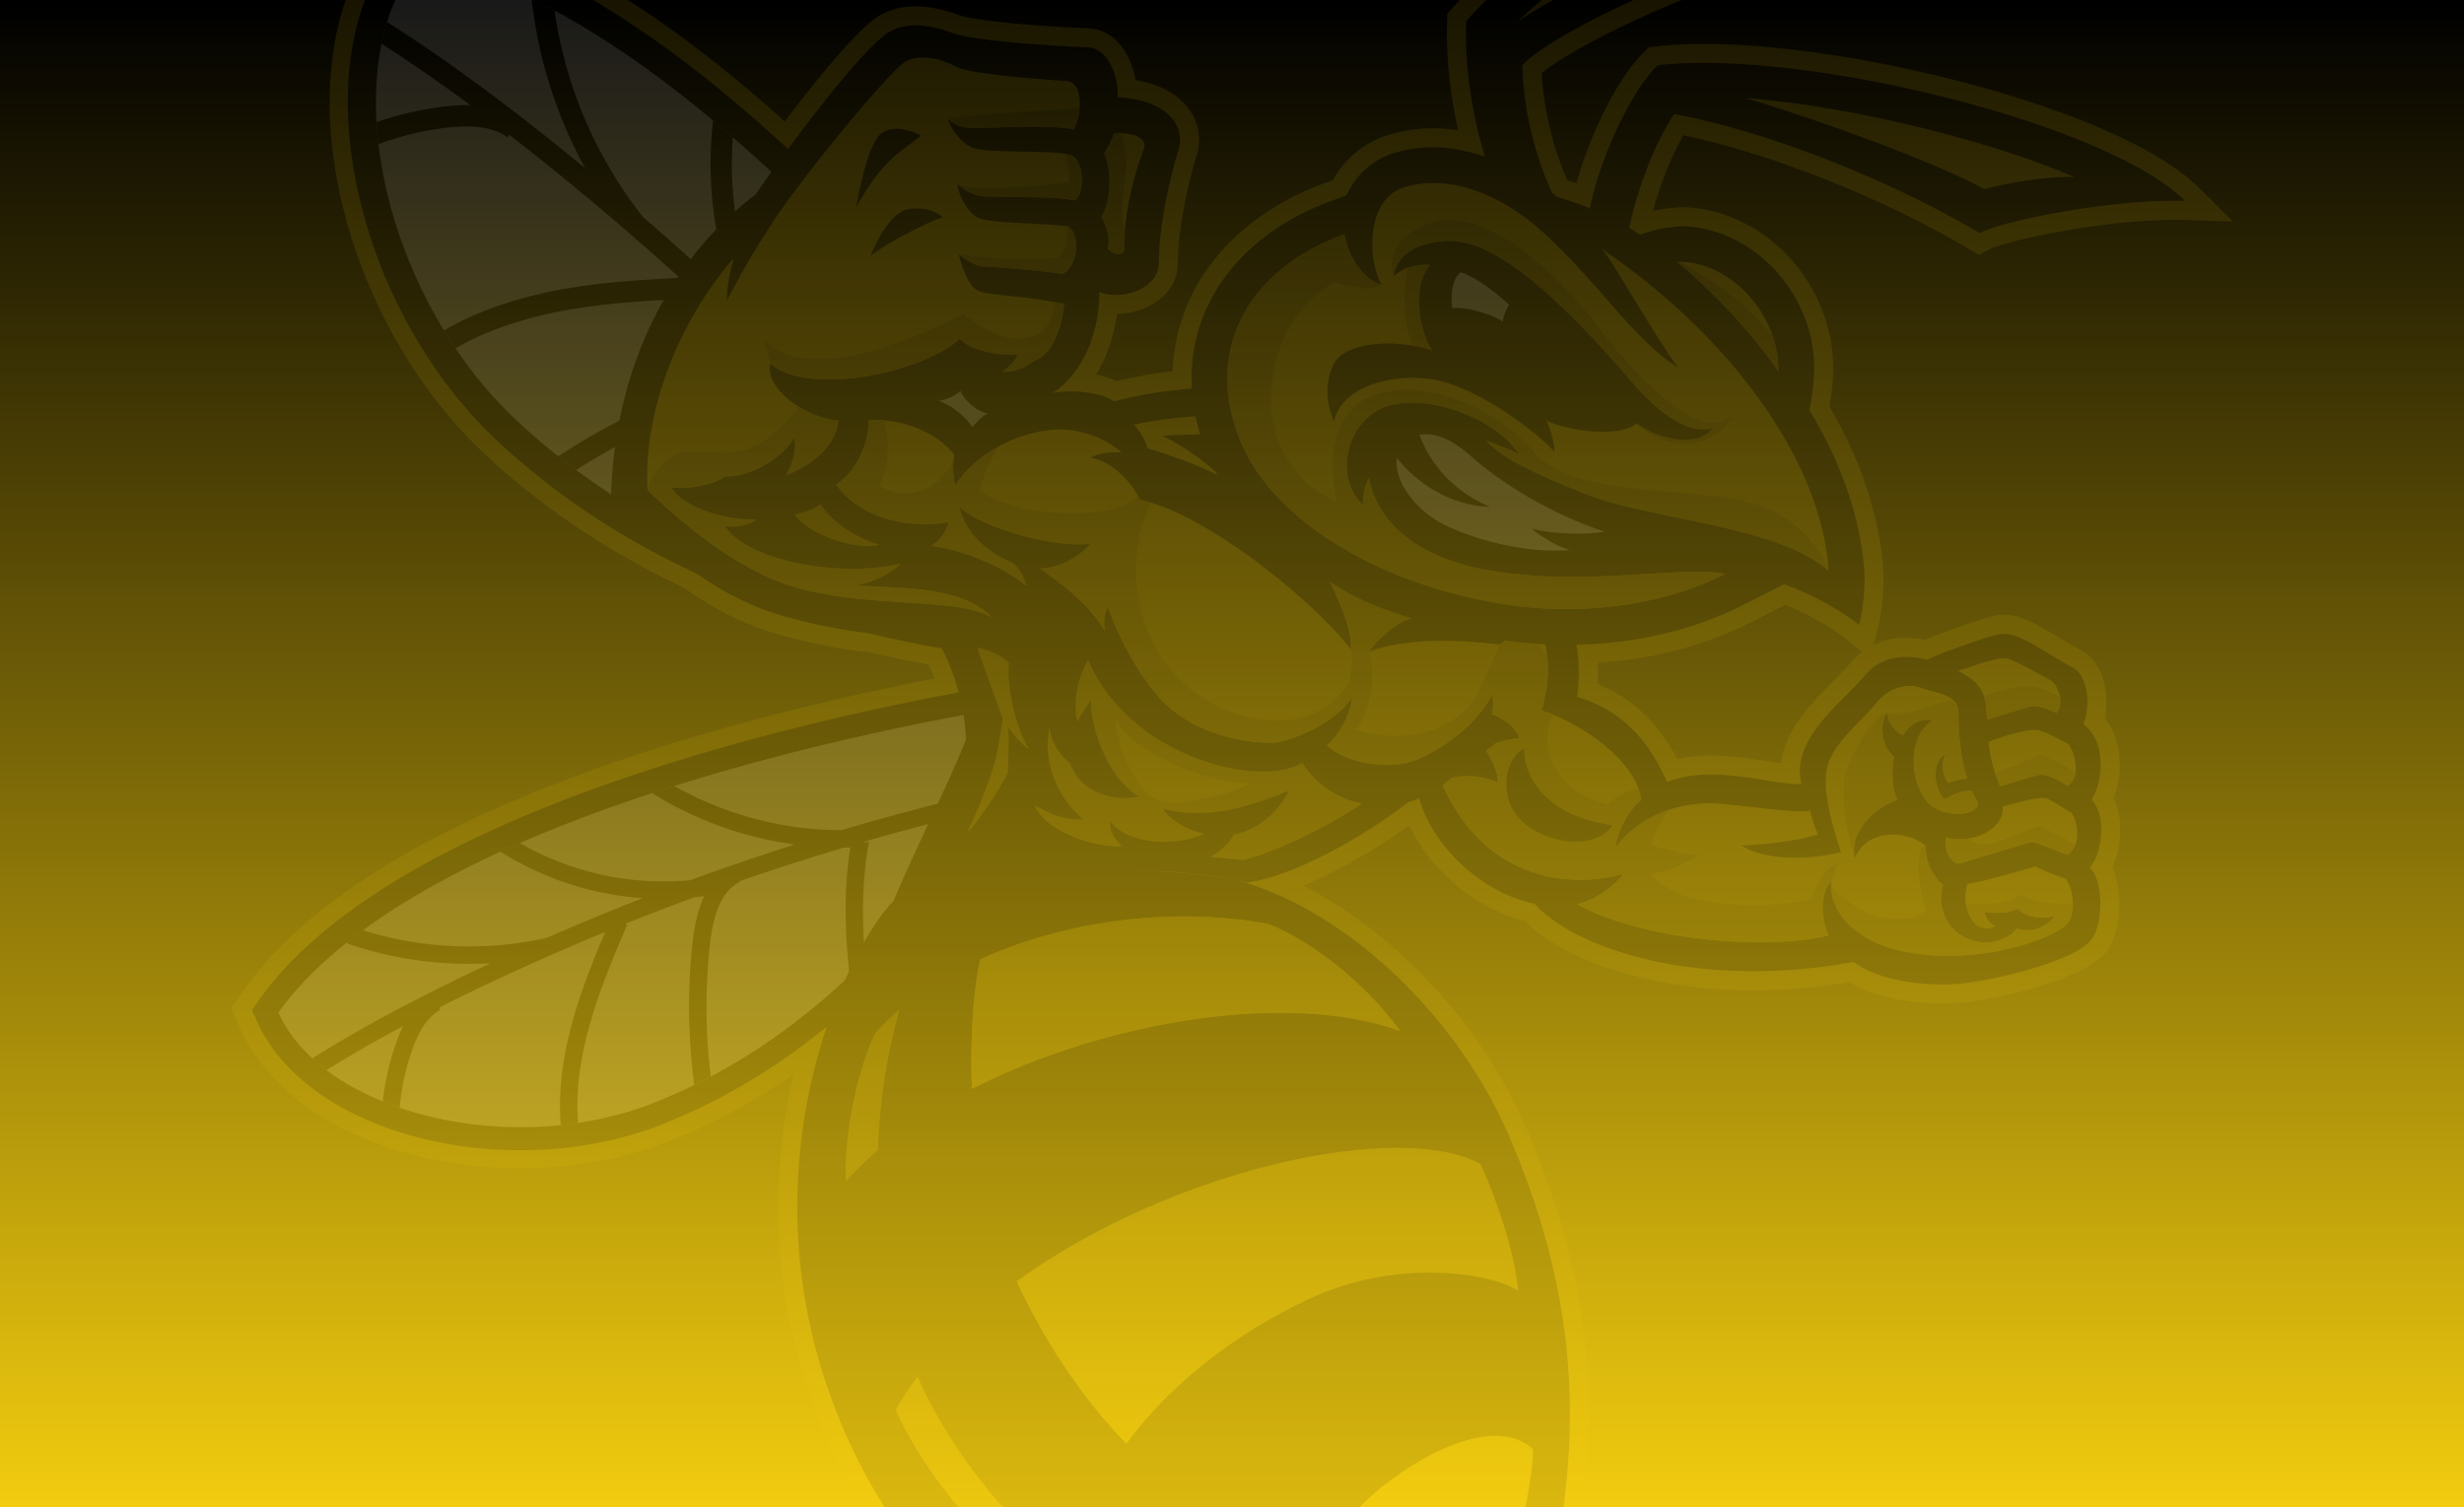
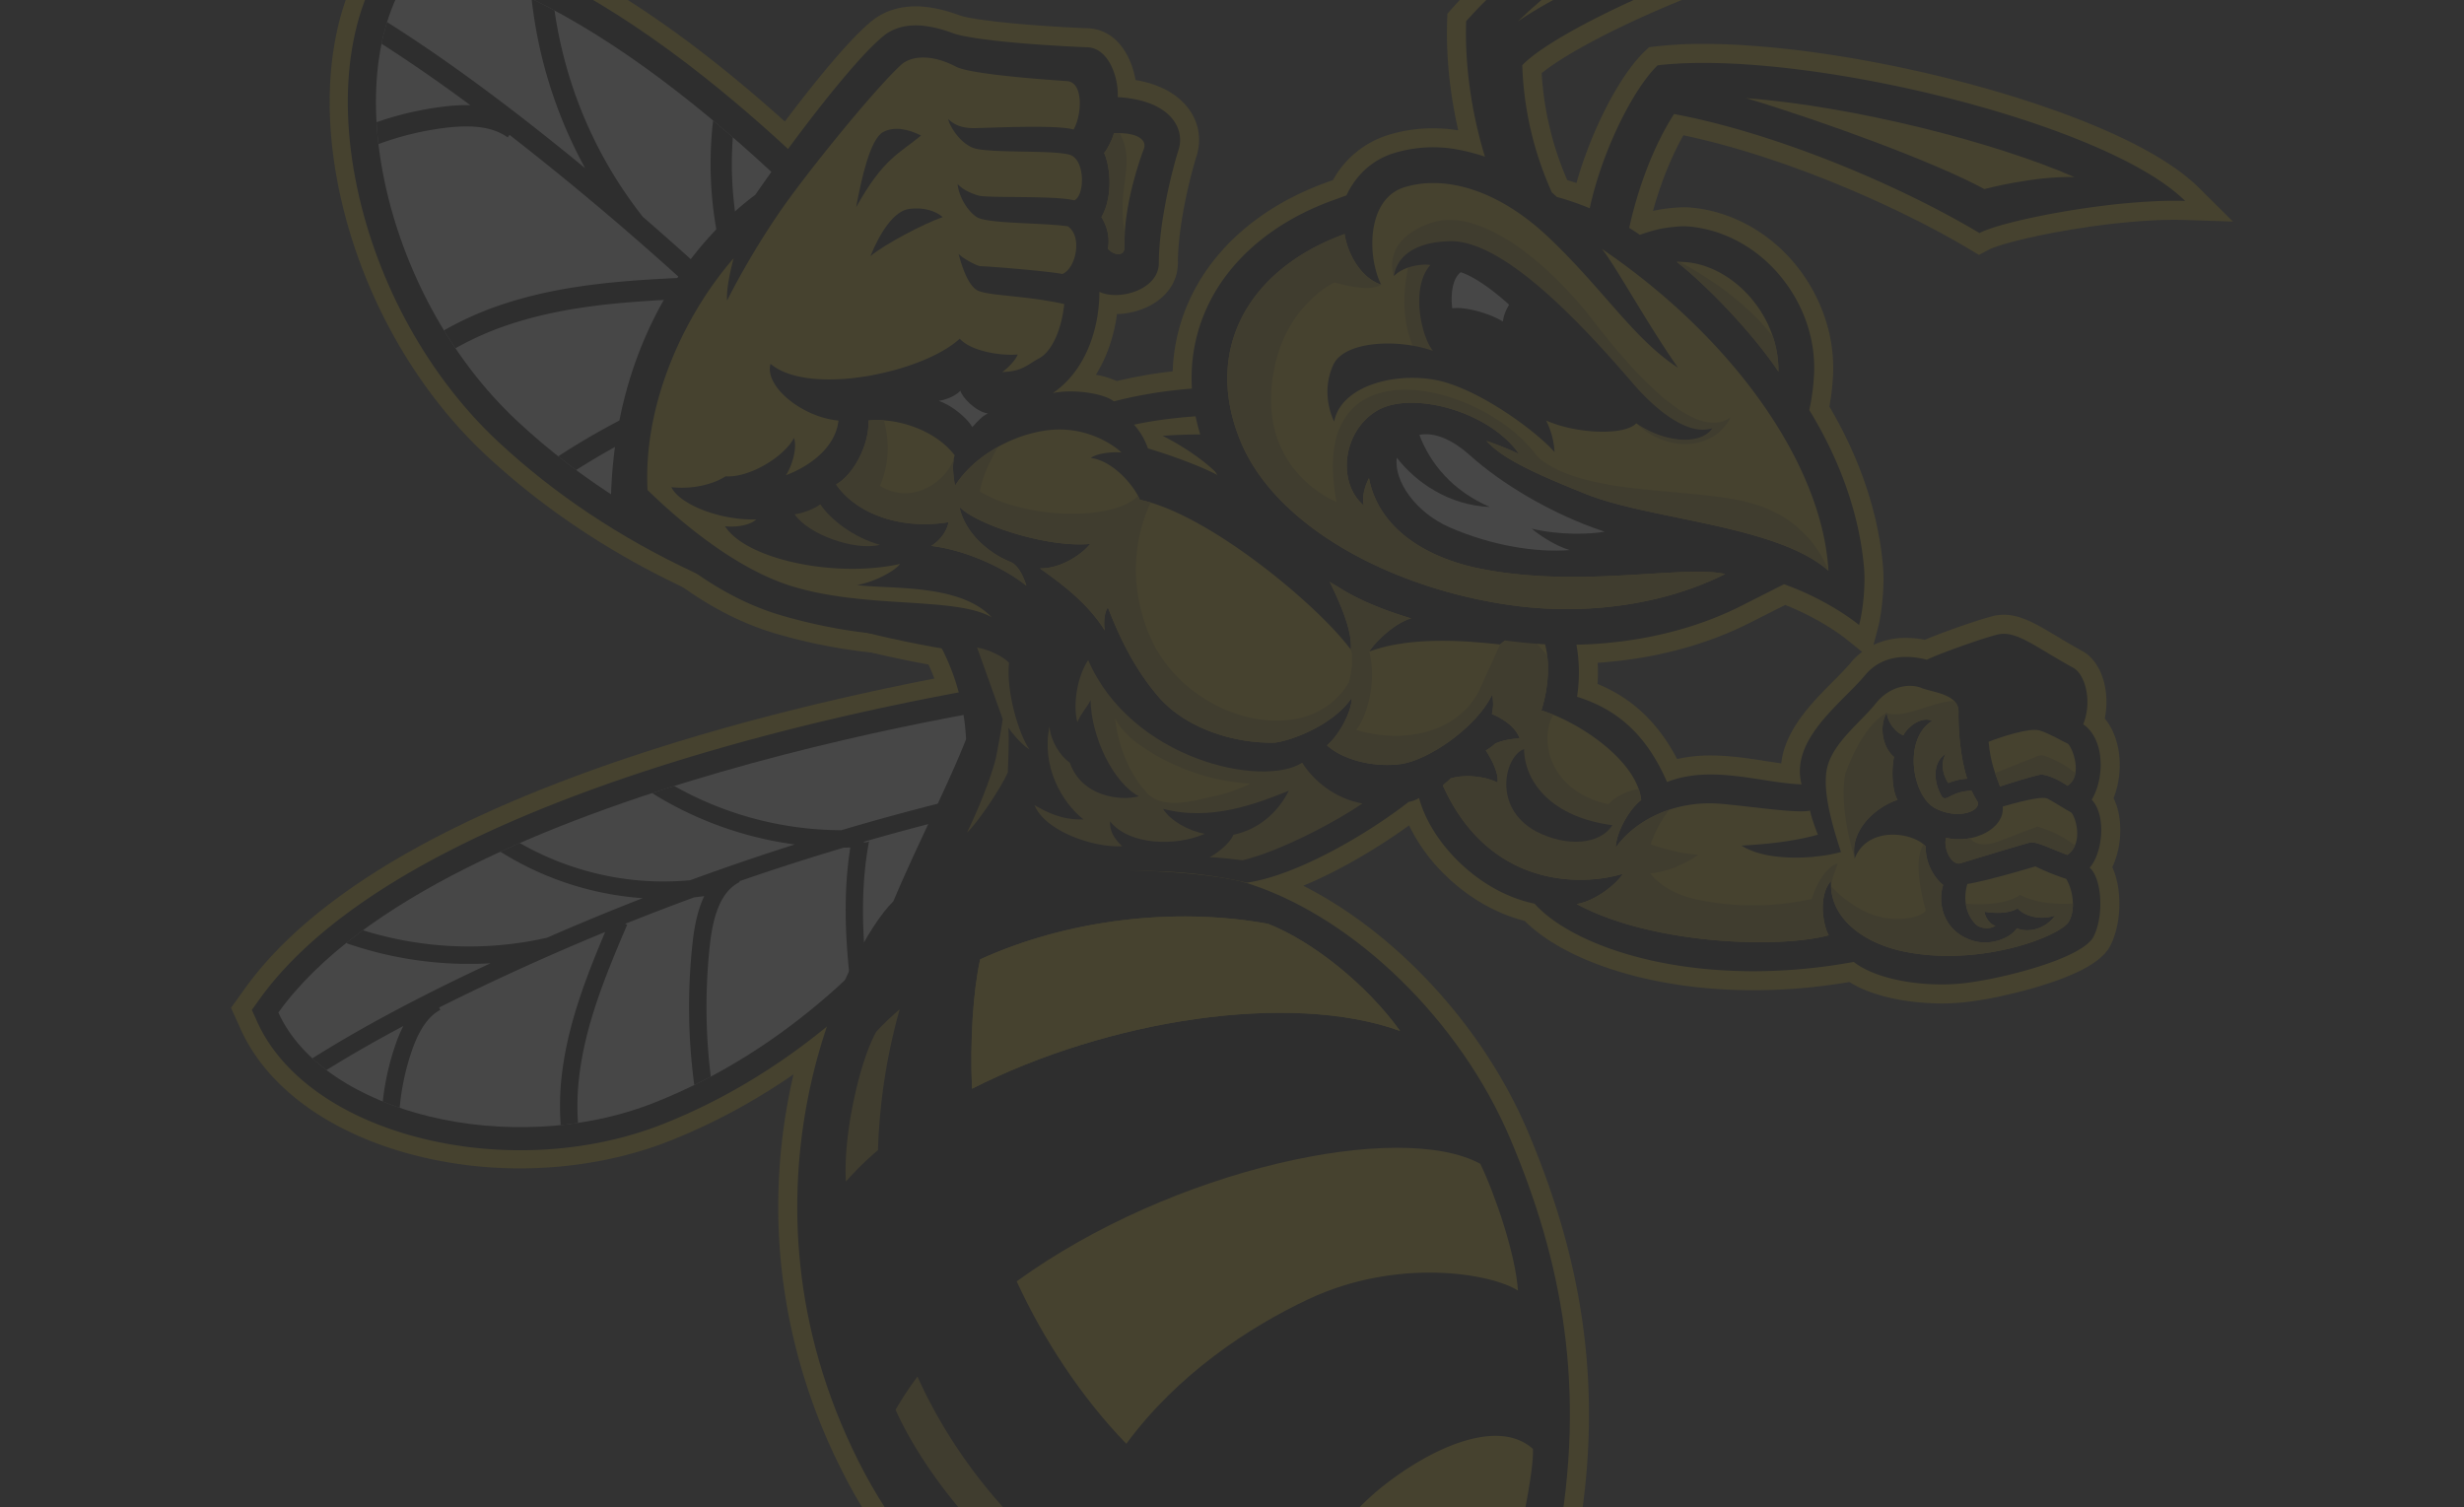
<svg xmlns="http://www.w3.org/2000/svg" width="1648" height="1008" viewBox="0 0 1648 1008">
  <rect x="0" y="0" width="1648" height="1008" fill="#333333" stroke="none" />
  <defs>
    <linearGradient id="linear-gradient" x1="0.5" x2="0.5" y2="1" gradientUnits="objectBoundingBox">
      <stop offset="0" />
      <stop offset="1" stop-color="#f2cc0f" />
    </linearGradient>
    <clipPath id="clip-path">
      <rect id="Rectangle_3266" data-name="Rectangle 3266" width="1648" height="1008" transform="translate(1744 5024)" fill="#f2cc0f" />
    </clipPath>
  </defs>
  <g id="Group_3381" data-name="Group 3381" transform="translate(0 -4960)">
-     <rect id="Rectangle_3264" data-name="Rectangle 3264" width="1648" height="1008" transform="translate(0 4960)" fill="url(#linear-gradient)" />
    <g id="Mask_Group_6" data-name="Mask Group 6" transform="translate(-1744 -64)" opacity="0.1" clip-path="url(#clip-path)">
      <g id="Graphic_-_Surprise_Stingers" data-name="Graphic - Surprise Stingers" transform="translate(2568 5544)">
        <g id="Graphic_-_Surprise_Stingers-2" data-name="Graphic - Surprise Stingers" transform="translate(-824 -824)">
          <g id="BG">
            <rect id="Rectangle_3265" data-name="Rectangle 3265" width="1648" height="1648" fill="none" />
          </g>
          <g id="Art" transform="translate(154.5 164.738)">
            <g id="Group_3380" data-name="Group 3380">
              <path id="Path_11805" data-name="Path 11805" d="M1194.827,1523.247a534.684,534.684,0,0,1-146.833-21.137c-20.6,7.213-47.831,11.159-77.325,11.159a373.8,373.8,0,0,1-165.987-39.659,325.651,325.651,0,0,1-145.8-146.553,393.463,393.463,0,0,1-40.216-135.577,388.091,388.091,0,0,1,5.623-117.4,378.057,378.057,0,0,1,28.933-87.721c9.557-19.963,20.472-37.2,29.556-46.752,6.964-16.407,15.088-33.8,22.956-50.638,8.983-19.226,17.493-37.442,23.584-52.655a137.6,137.6,0,0,0-15.163-53.844c-1.841-.084-3.849-.157-5.98-.233-18.25-.658-48.8-1.76-91.85-14.061-46.95-13.414-80.915-43.924-105.715-66.2-5.075-4.559-9.868-8.864-14.154-12.451l-4.658-3.9.1-6.074c.76-46.631,10.952-89.886,30.291-128.565,17.126-34.252,41.215-63.828,69.749-85.661,20.706-29.858,63.949-88.42,87.168-107.3l.079-.063c8.066-6.454,17.919-9.726,29.283-9.726,12.778,0,24.742,4.315,29.851,6.157,7.555,2.725,41.088,6.623,84.186,8.446h.017a28.832,28.832,0,0,1,21.313,9.445c6.425,6.792,10.164,16.279,11.721,25.224,20.546,3.492,31,12.645,36.258,20.289a34.586,34.586,0,0,1,4.623,30.247c-3.5,11.023-12.581,45.454-12.581,72.037l0,.161c-.263,20.8-20.738,33.373-40.733,33.785a107.471,107.471,0,0,1-7.414,27.692,90.439,90.439,0,0,1-6.676,12.889,59.3,59.3,0,0,1,13.938,4.233,310.856,310.856,0,0,1,37.4-6.513,124.857,124.857,0,0,1,10.669-46.414c15.8-35.7,48.417-64.039,91.833-79.8l4.724-1.716a63.808,63.808,0,0,1,36.18-29.9,100.589,100.589,0,0,1,30.8-4.7c2.487,0,5.025.086,7.546.256,2.885.195,5.991.571,9.249,1.117-5.647-24.689-8.257-50.123-7.43-73.424l.163-4.564,3.026-3.42c33.891-38.306,84.5-74.438,142.513-101.742,59.311-27.916,119.783-43.29,170.275-43.29,22.559,0,43.066,3.051,60.951,9.069l26.828,9.026L1443.138,236.9c-31.277,17.94-85.795,59.009-91.977,67.073l-3.307,5.109-6.2.538c-30.413,2.639-77.8,16.415-126.774,36.85-44.773,18.684-75.332,36.253-87.693,46.452a210.306,210.306,0,0,0,17.086,71.514c2,.591,4.054,1.242,6.154,1.946,9.927-35.018,28.627-71.675,45.491-87.889l3.088-2.968,4.254-.5a278.815,278.815,0,0,1,32.115-1.689c51.043,0,120.178,10.723,184.934,28.684,32.184,8.927,61.98,19.346,86.167,30.133,27.138,12.1,47.335,24.615,60.029,37.188l23.052,22.832-32.428-1.064c-2.187-.072-4.5-.108-6.866-.108-20.555,0-47.992,2.784-75.276,7.639-28.38,5.049-44.819,10.193-48.944,12.418l-6.367,3.434-6.208-3.71c-47.109-28.156-123.491-61.98-191.484-76.313-8.106,14.306-15.194,31.947-20.351,50.6q2.238-.541,4.112-.851a104.631,104.631,0,0,1,16.75-1.618c1.006,0,1.939.028,2.776.085,25.673,1.728,50.786,14.481,68.9,34.985,18.673,21.138,28.861,48.681,27.953,75.567a155.235,155.235,0,0,1-2.515,22.659c20.614,34.917,33.008,71.963,35.909,107.44,1,12.168-.614,30.2-3.743,41.938l-2.68,10.053a50.012,50.012,0,0,1,21.784-4.707,66.37,66.37,0,0,1,12.58,1.254c11.162-4.751,35.03-13.178,45.293-15.791a30.292,30.292,0,0,1,7.466-.931c11.471,0,21.615,6.069,35.656,14.469,5.109,3.056,10.9,6.52,17.486,10.129l.365.2.352.224c11.952,7.605,17.4,26.567,13.7,44.338,11.416,13.851,12.663,36.117,5.9,53.318,4.348,8.729,4.7,18.556,4.4,24.478a58.479,58.479,0,0,1-5.235,21.711c3.129,6.712,4.188,14.261,4.538,19.163.836,11.753-1.169,23.62-5.5,32.559-3.138,6.473-11.183,16.305-44.674,26.918-17.239,5.463-38.044,10.038-53,11.654a146.386,146.386,0,0,1-15.663.818c-9.511,0-40.354-1.1-61.589-14.345a386.227,386.227,0,0,1-64.251,5.5c-34.36,0-67.432-4.949-95.64-14.311-24.723-8.205-44.391-19.236-57.213-32.045-18.461-4.64-36.749-14.975-51.9-29.4a118.968,118.968,0,0,1-25.479-34.493c-16.938,12.295-43.754,29.229-70.742,40.347,62.539,31.706,120.538,94.3,150.265,164.505,19.039,44.963,31.078,87.38,36.807,129.675,6.386,47.146,5.154,94.564-3.779,144.719a331.911,331.911,0,0,0,76.795,47.618c39.718,17.611,82.853,27.131,128.207,28.294l30.852.791-22.437,21.191C1330.245,1505.467,1270.013,1523.247,1194.827,1523.247Zm45.36-673.99c12.8,0,25.1,1.907,37,3.751,3.494.542,6.91,1.072,10.211,1.529,2.483-22.464,20.639-40.713,34.639-54.785,4.6-4.626,8.95-9,12.074-12.808l.1-.125.106-.123a46.269,46.269,0,0,1,7.16-6.728l-9.994-8.049c-8.213-6.615-23.618-16.332-41.469-23.316l-23.675,11.979c-29.822,15.088-64.736,24.228-101.712,26.7a120.976,120.976,0,0,1-.071,14.14c23.17,9.536,40.393,25.791,53.208,50.215A99.027,99.027,0,0,1,1240.187,849.257Z" transform="translate(-250.554 -204.723)" fill="#f2cc0f" />
              <path id="Path_11806" data-name="Path 11806" d="M740.684,816.81a763.3,763.3,0,0,1-93.412-14.62l-.52-.115c-47.885-10.643-93.044-25.793-134.227-45.032-50.623-23.651-95.7-53.719-133.964-89.371-48.162-44.868-83.915-109.236-98.091-176.6C265.646,420.626,276.6,357.16,310.512,316.95l11.529-13.668,17.6,3.164c3.356.6,6.777,1.29,10.17,2.042,55.476,12.3,116.939,44.964,182.68,97.094,51.06,40.487,105.188,92.993,160.882,156.056,94.042,106.487,161.789,208.783,162.462,209.8l29.178,44.267-52.889,3.634C830.607,819.447,794.362,821.845,740.684,816.81Z" transform="translate(-208.017 -223.973)" fill="#f2cc0f" />
              <path id="Path_11807" data-name="Path 11807" d="M652.707,793.511c-47.166-10.455-91.611-25.348-132.1-44.264-49.471-23.112-93.487-52.469-130.827-87.255-46.375-43.2-80.814-105.245-94.487-170.22-14.049-66.762-4.047-126.463,27.441-163.8l7.006-8.306,10.7,1.922c3.2.575,6.457,1.23,9.692,1.947,53.666,11.895,113.475,43.774,177.764,94.754,50.5,40.044,104.1,92.051,159.326,154.58,93.641,106.032,160.76,207.44,161.428,208.453l17.731,26.9-32.142,2.21c-3.278.225-81.421,5.263-181.509-16.921Z" transform="translate(-210.959 -227.174)" />
              <path id="Path_11808" data-name="Path 11808" d="M837.511,796.634S566.49,385.471,341.676,345.06c-58,68.767-26.265,222.655,65.489,308.132C580.119,814.315,837.511,796.634,837.511,796.634Z" transform="translate(-215.528 -232.133)" fill="#fff" />
              <path id="Path_11809" data-name="Path 11809" d="M673.556,701.473a278.961,278.961,0,0,1-26.074-138.426q-6.443-6.915-13.019-13.8a293.346,293.346,0,0,0,12.3,123.05q-30.785-32.876-63.035-64.426A233.721,233.721,0,0,1,553.1,521.561a237.112,237.112,0,0,1-1.835-52.146q-6.567-5.695-13.192-11.224A251.211,251.211,0,0,0,553.826,579.2q-30.808-28.952-62.729-56.568a288.2,288.2,0,0,1-51.148-100.511,291.246,291.246,0,0,1-7.937-37.54q-7.667-4.117-15.324-7.84A304.621,304.621,0,0,0,452.5,490.074q-8.919-7.336-17.907-14.565c-41.948-33.706-79.118-60.737-114.579-83.156q-2.169,7.031-3.7,14.492c19.09,12.21,38.725,25.8,59.394,41.093a121.615,121.615,0,0,0-17.521.917,211.991,211.991,0,0,0-45.219,10.475q.421,7.249,1.285,14.636a198,198,0,0,1,45.584-10.991c18.68-2.186,31.657-.113,40.84,6.52L401.9,467.8q11.648,9.035,23.791,18.79,27.9,22.421,55.1,45.918l.132.167.031-.025q17.579,15.191,34.835,30.806c-41.643,1.9-79.6,5.123-116.33,16.96a217.062,217.062,0,0,0-41.386,18.124q3.7,6.068,7.687,11.971a203.485,203.485,0,0,1,38.059-16.566c38.652-12.457,79.483-14.986,125.011-16.818l-.073-1.835q22.18,20.419,43.772,41.505,2.167,3.537,4.447,6.989c-13.5.01-27.048,3.863-37.9,7.616a478.453,478.453,0,0,0-104.582,51.368q5.943,4.712,11.979,9.185a463.74,463.74,0,0,1,97.247-47.119c26.422-9.136,44.247-9.105,56.1.1l.427-.55q30.848,31.3,60.286,63.853.554.614,1.106,1.23,1.16,2.395,2.364,4.759c-33.638,9.991-65.139,26.217-94.655,44.486q8.5,3.277,16.951,6.242c28.127-16.732,57.6-30.866,89.385-39.26-.237.062-.394.071-.382.076a4.616,4.616,0,0,1-2.418-2.87,5.74,5.74,0,0,1-.254-1.152q33.51,37.744,65.18,77.2,10.26,1.148,19.731,1.94Q717.1,749.84,673.556,701.473Z" transform="translate(-215.626 -238.321)" />
              <path id="Path_11810" data-name="Path 11810" d="M358.289,1263.754a282.061,282.061,0,0,1-39.944-6.647c-58.051-14.064-101.708-45.032-119.779-84.961L192,1157.636l9.293-12.935c1.651-2.3,3.387-4.613,5.158-6.88,28.9-36.991,75.052-71.167,137.166-101.575,48.127-23.56,106.239-45.136,172.724-64.132,112.555-32.159,212.03-46.108,213.021-46.245l46.776-6.48-17.364,43.917c-1.016,2.569-25.495,63.757-78.359,131.418l-.214.273a536.541,536.541,0,0,1-81.076,83.807c-35.567,29.272-73.945,52.139-114.068,67.963C446.913,1261.812,401.893,1267.844,358.289,1263.754Z" transform="translate(-192 -344.306)" fill="#f2cc0f" />
              <path id="Path_11811" data-name="Path 11811" d="M674.228,1090.872a524.6,524.6,0,0,1-79.431,82.172c-34.585,28.463-71.866,50.684-110.81,66.043-48.365,19.076-106.463,22.661-159.4,9.835-54.391-13.178-95.06-41.67-111.579-78.17l-3.675-8.121,5.2-7.239c1.554-2.163,3.191-4.346,4.864-6.488,27.762-35.532,72.489-68.553,132.939-98.146,47.484-23.245,104.922-44.564,170.722-63.364C634.638,955.516,733.425,941.64,734.41,941.5l26.179-3.627-9.717,24.578c-.991,2.507-24.862,62.141-76.637,128.408Z" transform="translate(-195.386 -347.917)" />
              <path id="Path_11812" data-name="Path 11812" d="M740.83,961.372s-400.14,55.436-509.463,207.609c30.428,67.233,155.572,98.087,251.264,60.345C663.011,1158.184,740.83,961.372,740.83,961.372Z" transform="translate(-199.689 -352.506)" fill="#fff" />
              <path id="Path_11813" data-name="Path 11813" d="M613.372,1060.648a228.842,228.842,0,0,1-111.7-29.588q-7.4,2.328-14.818,4.765a240.646,240.646,0,0,0,95.446,34.357q-35.214,11.181-69.964,23.915a191.722,191.722,0,0,1-74.716-7.812,194.462,194.462,0,0,1-39.256-17.059q-6.536,2.851-12.969,5.8a206.058,206.058,0,0,0,95.159,31.078q-32.316,12.585-64.037,26.464a236.412,236.412,0,0,1-92.482,2.369,239,239,0,0,1-30.6-7.383q-5.755,4.222-11.217,8.576a249.917,249.917,0,0,0,96.554,13.514q-8.582,4.012-17.108,8.114c-39.771,19.152-72.913,37.124-102.035,55.461q4.439,4.089,9.422,7.859c15.782-9.821,32.777-19.559,51.4-29.46a99.77,99.77,0,0,0-5.51,13.3,173.905,173.905,0,0,0-8.217,37.178q5.517,2.249,11.291,4.218a162.423,162.423,0,0,1,7.962-37.632c4.98-14.6,11.1-23.478,19.251-27.933l-.822-1.5q10.8-5.432,22.314-10.977,26.455-12.739,53.456-24.573l.171-.039-.007-.032q17.455-7.65,35.111-14.91c-13.3,31.5-24.322,60.746-28.531,92.118a178.067,178.067,0,0,0-1.2,37.043q5.8-.6,11.579-1.464a166.9,166.9,0,0,1,1.176-34.029c4.43-33.016,16.978-64.141,31.7-98.5l-1.384-.593q22.952-9.21,46.189-17.748,3.384-.355,6.746-.824c-4.761,9.995-6.694,21.39-7.749,30.751a392.5,392.5,0,0,0,1.094,95.573q5.589-2.736,11.031-5.625a380.443,380.443,0,0,1-.538-88.643c2.569-22.789,8.887-35.975,19.884-41.5l-.256-.51q34.067-11.784,68.567-22.081c.434-.13.868-.256,1.3-.385q2.184-.013,4.358-.07c-4.484,28.434-3.6,57.487-.495,85.792q5.428-5.134,10.608-10.345c-2.453-26.734-2.507-53.55,2.5-80.046-.037.2-.086.316-.077.31a3.79,3.79,0,0,1-2.98.776,4.7,4.7,0,0,1-.943-.219q39.78-11.478,80.177-20.991,4.473-7.191,8.4-13.923Q664.562,1045.488,613.372,1060.648Z" transform="translate(-205.21 -366.117)" />
              <g id="Group_3376" data-name="Group 3376" transform="translate(378.734 721.196)">
                <path id="Path_11814" data-name="Path 11814" d="M966.527,1110.672c68.955,22.985,139.348,90.5,173.108,170.235s51.717,165.925,30.886,274.386c41.661,35.915,113.49,80.987,218.54,83.681-58.181,54.949-194.477,58.72-308.146,24.781-75.6,29.449-286.058,14.365-377.282-167.362s-5.746-346.215,22.986-374.229C793.419,1093.433,932.767,1098.46,966.527,1110.672Z" transform="translate(-662.66 -1100.967)" />
                <path id="Path_11815" data-name="Path 11815" d="M1201.55,1692.337c8.859-13.169,33.759-23.225,46.689-18.436,22.506,30.647,100.56,71.589,153.474,82.843C1314.56,1753.87,1243.689,1726.694,1201.55,1692.337Z" transform="translate(-767.912 -1212.631)" fill="#fff" />
                <path id="Path_11816" data-name="Path 11816" d="M1123.292,1755.631a435.7,435.7,0,0,1-63.919-5.021,104.961,104.961,0,0,0-2.579,21.71c21.908,3.592,47.407,2.155,67.16-1.436A53.775,53.775,0,0,1,1123.292,1755.631Z" transform="translate(-739.64 -1227.85)" fill="#ba980c" />
                <path id="Path_11817" data-name="Path 11817" d="M759.034,1521.949a220.351,220.351,0,0,0-14.661,22.189c17.6,39.506,60.336,95.532,111.335,127.5,1.035-7.523,2.431-14.826,4.131-21.928C813.822,1614.536,779.073,1566.727,759.034,1521.949Z" transform="translate(-678.62 -1183.19)" fill="#ba980c" />
                <g id="Group_3375" data-name="Group 3375" transform="translate(32.303 31.01)">
                  <path id="Path_11818" data-name="Path 11818" d="M807.788,1254.719c90.548-46.051,212.647-65.3,286.31-38.654-22.087-30.707-58.181-59.8-88.35-71.649-64-11.636-135.6-2.161-192.5,23.779C808.527,1189.956,806.445,1222,807.788,1254.719Z" transform="translate(-723.23 -1139.504)" fill="#f2cc0f" />
                  <g id="Group_3374" data-name="Group 3374" transform="translate(84.156)">
                    <path id="Path_11819" data-name="Path 11819" d="M1238.284,1579.977c-22.626-20.471-66.083-2.155-100.2,24.781-16.108,12.717-33.575,32.159-47.567,54.242a318.472,318.472,0,0,0,57.6,14.152,102.6,102.6,0,0,1,11.879-14.163c23.138-22.907,57.822-34.12,70.752-25.5C1232.538,1621.279,1238.644,1594.343,1238.284,1579.977Z" transform="translate(-862.685 -1223.822)" fill="#f2cc0f" />
                    <path id="Path_11820" data-name="Path 11820" d="M1180.283,1427.264c-1.436-23.7-15.084-63.928-25.14-84.759-53.793-29.341-205.821,2.974-310.106,78.6,17.729,38.576,43.3,77.728,73.326,108.646,34.186-46.456,81.9-77.965,121.853-96.74C1099.834,1405,1162.326,1415.772,1180.283,1427.264Z" transform="translate(-814.74 -1177.056)" fill="#f2cc0f" />
                    <path id="Path_11821" data-name="Path 11821" d="M1094.1,1216.065c-22.087-30.707-58.181-59.8-88.35-71.649-64-11.636-135.6-2.161-192.5,23.779-4.718,21.761-6.8,53.805-5.457,86.524C898.336,1208.668,1020.434,1189.421,1094.1,1216.065Z" transform="translate(-807.387 -1139.504)" fill="#f2cc0f" />
                  </g>
                  <path id="Path_11822" data-name="Path 11822" d="M738.992,1216.745a175.791,175.791,0,0,0-15.666,14.945c-11.134,19.753-22.267,69.315-20.292,100.2a209.373,209.373,0,0,1,21.469-21.03A390.7,390.7,0,0,1,738.992,1216.745Z" transform="translate(-702.804 -1154.59)" fill="#ba980c" />
                </g>
              </g>
              <g id="Group_3378" data-name="Group 3378" transform="translate(254.071 156.244)">
                <path id="Path_11823" data-name="Path 11823" d="M1048.284,915.641c7.953,29.765,39.763,62.939,77.253,70.664,27.721,30.9,110.881,57.712,213.469,38.967,15.678,12.27,47.715,17.042,72.936,14.314s80.321-16.473,87.591-31.469,5-39.308-2.726-45.9c8.861-10,11.134-35.218,1.363-45.443,8.861-14.768,8.634-40.671-5.68-50.442,6.135-15.45,1.363-32.719-6.135-37.49-26.13-14.315-38.854-25.675-51.35-22.494s-42.717,14.315-47.034,16.814c-15.9-4.089-30.9-1.818-40.9,9.771-15.451,18.859-50.9,43.171-42.944,73.618-26.13-.909-60.439-13.406-89.978-1.591-12.724-29.083-30.9-47.942-60.211-57.031,3.578-22.381,3.578-80.661-59.815-93.443-28.117-21.982-27.947-64.756-72.424-90.829S903.434,635.03,844.131,650.367c-6.135-5.112-26.243-8.521-40.786-5.567,21.813-14.769,31.129-42.944,31.129-67.71,12.725,6.135,39.536-1.135,39.763-19.086,0-26.811,8.634-61.575,13.178-75.89s-5.453-33.173-40.671-35.218c.682-12.27-5.68-33.628-21.358-33.4-40.558-1.7-77.878-5.453-88.273-9.2s-31.526-10.736-46.863,1.534c-20.96,17.041-62.37,72.254-85.887,106.337-53.169,39.876-95.09,111.449-96.624,205.516,25.051,20.96,61.518,60.837,115.2,76.173s86.4,12.61,102.076,14.315a148.863,148.863,0,0,1,20.279,68.164c-14.655,37.491-44.818,93.9-58.621,134.285,51.635-41.41,167.685-57.258,246.415-38.343,34.763-5.112,82.479-33.912,108.211-54.02A21.121,21.121,0,0,0,1048.284,915.641Z" transform="translate(-507.739 -398.89)" />
                <path id="Path_11824" data-name="Path 11824" d="M1079.11,1022.31c-18.177-3.181-32.719-15.223-40.217-27.265C1012.309,1012.086,924.6,993,895.748,926.426c-6.362,9.316-10.679,27.72-7.27,41.58,2.953-6.816,7.043-10.679,8.861-14.768.455,24.539,15,54.986,32.265,64.3-13.179,3.408-38.4-.228-46.125-22.494-6.363-4.317-12.724-14.315-13.633-24.085-5.453,26.585,8.18,50.442,22.721,62.03-14.541.454-24.312-4.772-32.719-9.544,7.043,17.5,39.762,28.629,58.621,27.493-6.135-5.907-8.294-10.566-8.123-16.7,12.781,16.189,44.307,16.87,63.393,8.349-10.907-1.874-23.176-8.861-27.948-16.7,31.867,8.52,62.541-3.409,84.183-12.1-7.5,14.826-20.279,25.9-37.149,29.481-2.046,5.795-11.93,13.122-15.848,15,6.134,0,21.982,2.045,21.982,2.045C1024.352,1054.348,1063.49,1033.387,1079.11,1022.31Z" transform="translate(-576.51 -501.925)" fill="#ba980c" />
                <path id="Path_11825" data-name="Path 11825" d="M768.347,799.979c-21.358-22.722-68.165-18.632-89.978-21.586,12.725-2.272,25.9-10,28.629-14.088-42.489,9.544-102.7-2.726-117.015-25.221,8.407.908,17.041-.909,20.9-4.544-24.767.682-51.35-10.225-56.8-21.586,14.769,1.591,28.175-2.045,36.354-7.271,15.679,1.136,39.081-12.951,45.671-25.675,2.726,8.407-2.954,21.813-5.453,24.994,17.95-6.817,33.4-19.767,35.218-36.581-24.312-2.272-49.759-22.949-45.443-37.945,25.676,21.813,101.565,6.135,126.56-16.814,7.043,7.953,26.186,11.588,38.8,10.566-2.045,4.771-7.327,9.543-10.395,11.758,13.8-.511,16.7-4.942,24.767-9.259s14.883-18.4,16.7-36.241c-26.016-5.795-50.783-5.453-57.94-9.089s-11.361-19.427-12.725-24.425c3.409,3.408,12.27,7.953,14.428,8.18,7.953.227,45.443,3.352,54.987,5.226,9.032-3.578,13.689-25.107,3.635-31.924-19.767-2.556-54.247-1.647-61.064-6.248s-12.1-14.826-12.61-21.983c3.749,4.261,10.735,6.816,13.8,7.669,5.624,1.875,51.238-.113,64.245,3.238,7.157-3.409,7.271-26.982-2.783-30.39-11.076-3.579-55.838-.8-65.381-4.885s-15.678-15.679-16.189-19.086c6.305,6.135,14.315,6.306,20.449,5.964,10.224-.171,52.316-2.215,63.393,1.023,5.453-9.2,6.986-31.356-4.261-32.378-17.722-1.193-65.381-4.715-74.47-9.713-17.5-9.089-31.014-6.817-37.149-.682-17.5,16.132-63.734,72.936-81.8,99.52a543.471,543.471,0,0,0-34.082,57.6c-.682-10.225,4.431-28.289,4.431-28.289-33.06,37.832-60.666,97.476-57.6,155.075,9.883,9.543,52.053,50.394,95.771,64.075C684.05,794.639,743.581,785.891,768.347,799.979Z" transform="translate(-513.639 -404.107)" fill="#f2cc0f" />
                <path id="Path_11826" data-name="Path 11826" d="M660.428,803.608c5.453-.682,13.292-3.579,17.212-6.647,6.987,10.4,22.324,22.154,39.876,27.1C700.815,828.317,669.46,817.07,660.428,803.608Z" transform="translate(-537.561 -476.638)" fill="#ba980c" />
                <path id="Path_11827" data-name="Path 11827" d="M923.881,488.465c-1.363,5-5,11.588-6.59,13.178,4.545,10.452,5.681,29.992-1.817,42.944,5.453,8.861,5.226,16.814,4.316,21.131,3.863,4.544,11.333,5.681,11.134-1.363-.791-27.944,10.907-60.212,12.951-65.438S940.921,487.783,923.881,488.465Z" transform="translate(-587.375 -416.375)" fill="#f2cc0f" />
                <path id="Path_11828" data-name="Path 11828" d="M942.581,729.037a47.458,47.458,0,0,1,9.315,15.9c14.088,4.09,37.263,12.5,47.943,18.632-9.77-10.906-28.175-22.267-38.172-27.038,18.859-1.591,44.08-.739,44.08-.739a107.989,107.989,0,0,0,14.826-13.8C991.943,722.505,966.836,723.812,942.581,729.037Z" transform="translate(-592.669 -461.997)" fill="#f2cc0f" />
                <path id="Path_11829" data-name="Path 11829" d="M780.221,709.327c9.543,3.182,19.313,12.043,22.494,17.5,3.409-3.635,6.362-7.27,10.452-9.088-8.407-1.136-17.723-11.361-18.4-15.223C791.127,706.373,784.765,708.645,780.221,709.327Z" transform="translate(-560.958 -458.191)" fill="#fff" />
                <path id="Path_11830" data-name="Path 11830" d="M810.5,915.978c8.18,1.363,17.95,6.362,21.358,10.225-2.045,19.313,6.532,47.715,13.633,57.939-6.135-3.862-12.553-12.269-14.087-14.484.682,8.35-.171,23.005-.341,29.822-5.283,11.929-21.3,34.935-27.266,40.217,11.929-24.71,18.064-44.307,19.257-49.76s4.089-21.983,4.6-26.073" transform="translate(-565.563 -499.884)" fill="#ba980c" />
                <path id="Path_11831" data-name="Path 11831" d="M1517.693,1033.79a153.777,153.777,0,0,1-20.62-8.35c-8.009,2.386-32.889,9.714-45.5,11.759-3.409,11.418,0,21.983,6.3,27.606,2.386,1.7,8.01,3.238,12.44.341-2.727-.512-6.646-4.6-7.328-9.373,6.305,1.023,15.678,1.534,22.154-2.215,5.453,5.794,16.19,7.839,25.051,4.772-4.09,6.3-14.826,12.61-25.562,8.52-3.92,6.305-17.042,11.929-29.141,8.35-19.6-5.794-24.2-24.71-20.108-37.32-7.328-5.964-12.1-16.53-11.588-25.732-8.862-9.884-39.195-13.8-47.545,8.009-3.749-19.767,15.507-35.1,28.629-39.194-3.92-6.817-4.09-20.677-2.386-28.744-6.93-5.566-10.566-19.427-4.885-29.538.681,6.135,5.68,13.065,11.134,15.11,2.613-5.339,11.929-13.065,19.2-9.656-19.541,12.269-13.406,50.669,2.5,58.621s31.129,1.136,27.72-5a50.464,50.464,0,0,1-3.7-6.874c-13.716.108-17.037,8.1-20.046,3.693-6.475-11.247-5.226-23.744,2.727-28.4-3.749,6.135-1.932,14.315,1.7,19.54a38.347,38.347,0,0,1,12.566-2.932c-4.441-14.142-5.912-31.27-5.75-44.782.228-11.815-17.5-12.951-24.766-15.9s-20.677-2.046-30.675,10.451-27.948,25.675-32.264,42.262,5.226,44.989,9.088,57.031c-15.451,4.316-48.624,7.043-66.574-4.317,13.406-.682,32.946-2.272,51.123-7.271,0,0-4.317-10.907-5.226-16.132-8.407,2.045-38.853-2.726-59.758-4.544-33.173-2.727-58.848,12.951-70.21,29.311.228-10,8.862-25.675,17.042-31.81-2.727-25.675-39.99-51.578-66.8-59.985,12.042-39.535-2.045-65.437-20.9-75.662,5,8.634,4.772,16.814,4.317,24.767-4.544,1.363-7.271,3.749-11.02,6.817-21.813-2.386-59.417-5.68-87.591,4.772,4.771-7.271,17.268-19.086,28.174-22.267-9.089-2.5-39.99-12.5-55.214-25.9,3.409,7.5,16.3,31.981,14.769,46.806-21.471-29.14-94.578-90.488-141.1-100.2-3.181-8.407-17.269-25.9-32.719-27.948,3.409-2.727,12.5-4.317,20.45-3.635-6.362-6.135-24.767-17.723-48.624-15s-50.215,17.268-62.712,37.263c-.908-5.453-2.272-13.406-.227-20.449-13.86-17.95-40.444-25.221-57.713-23.176.909,14.315-8.861,35.445-21.585,42.716,13.86,19.995,43.852,30.447,75.208,25.221-.908,5.226-4.771,11.587-11.588,15.9,20.222,2.272,46.579,12.951,63.62,26.584,0,0-3.636-13.178-10.679-15.905-13.633-5.453-30.22-18.632-34.083-36.809,12.042,12.27,59.3,27.493,87.478,24.767-5.453,6.816-19.313,16.586-33.628,16.359,10.224,7.5,30.674,21.131,43.4,41.581-.908-4.544-.454-12.042,2.045-15.451,5.908,15,15.679,38.627,33.856,59.758s50.669,31.355,77.707,30.674c9.316-.908,38.627-10.906,51.578-29.992-.227,10-8.634,24.994-16.586,31.81,10.451,9.543,30.9,15,49.306,12.5s50.9-24.539,61.348-46.806c.455,5.453.852,8.407-.34,13.349,7.328,2.9,15.848,8.691,18.575,16.359a45.122,45.122,0,0,0-16.274,3.323,36.617,36.617,0,0,1-6.391,4.686s9.032,13.122,7.839,21.472c-8.01-4.09-21.643-5.794-31.526-2.726-1.364,1.7-3.466,3.067-5.056,4.658,30.447,67.71,91.34,67.937,120.424,59.076-4.089,6.589-18.177,18.177-30.9,20.222,48.851,26.584,133.6,30.22,168.593,20.9-3.863-6.59-7.271-26.584,1.591-36.354-1.591,22.04,17.722,40.444,47.715,47.033,48.851,10.452,100.657-8.009,110.37-18.575C1523.316,1057.649,1523.658,1044.186,1517.693,1033.79Z" transform="translate(-544.303 -462.963)" fill="#f2cc0f" />
                <g id="Group_3377" data-name="Group 3377" transform="translate(556.45 444.191)">
                  <path id="Path_11832" data-name="Path 11832" d="M1648.323,1113.345c-9.908,6.992-27.436,6.627-36.28,5.906a23.891,23.891,0,0,0,7.352,14.434c2.386,1.7,8.01,3.238,12.44.341-2.727-.512-6.646-4.6-7.327-9.373,6.3,1.023,15.678,1.534,22.153-2.215,5.453,5.794,16.19,7.839,25.051,4.772-4.09,6.3-14.826,12.61-25.562,8.52-3.92,6.305-17.042,11.929-29.141,8.35-19.6-5.794-24.2-24.71-20.108-37.32-7.328-5.964-12.1-16.53-11.588-25.732a15.329,15.329,0,0,0-1.474-1.423c-8.451,12.2,1.5,44.247,1.5,44.247s-4.545,7.142-25.322,5.194c-20.675-1.938-37.936-21.253-38.106-21.443.623,20.44,19.422,37.234,47.779,43.464,48.852,10.452,100.657-8.009,110.37-18.575,2.395-2.994,3.673-7.878,3.6-13.314C1674.186,1119.77,1659.806,1119.356,1648.323,1113.345Z" transform="translate(-1262.27 -976.034)" fill="#ba980c" />
                  <path id="Path_11833" data-name="Path 11833" d="M1288.773,1094.345c48.851,26.584,133.6,30.22,168.593,20.9-3.863-6.59-7.271-26.584,1.591-36.355a34.464,34.464,0,0,0-.066,3.454c.049-.663.495-4.582,4.488-15.063-11.369,3.388-17.423,23.628-17.423,23.628a178.984,178.984,0,0,1-75.988.587c-12.579-2.642-23.8-7.708-32.077-17.544a71.013,71.013,0,0,0,32.286-12.553,123.523,123.523,0,0,1-31.95-6.963,78.643,78.643,0,0,1,12.521-23.169c-16.338,5.407-28.826,15.248-35.845,25.355.228-10,8.862-25.675,17.042-31.81a32.875,32.875,0,0,0-1.7-7.377c-7.717,1.5-14.854,4.358-20.188,10.185-12.914-2.482-25.244-9.284-32.972-19.924s-10.31-25.246-5.25-37.384c.369-.885.783-1.759,1.24-2.611-2.713-1.107-5.37-2.07-7.931-2.874a107.993,107.993,0,0,0,3.29-13.938l-26.753,2.376-8.84,8.883a26.625,26.625,0,0,1-.758,5.121c7.328,2.9,15.848,8.691,18.575,16.359a45.141,45.141,0,0,0-16.274,3.323,36.62,36.62,0,0,1-6.391,4.686s9.032,13.122,7.839,21.472c-8.01-4.089-21.643-5.794-31.526-2.726-1.364,1.7-3.466,3.067-5.056,4.658,30.447,67.71,91.34,67.937,120.424,59.076C1315.584,1080.712,1301.5,1092.3,1288.773,1094.345Z" transform="translate(-1199.25 -950.895)" fill="#ba980c" />
                  <path id="Path_11834" data-name="Path 11834" d="M1579.293,983.387c2.613-5.339,11.929-13.065,19.2-9.656-19.541,12.269-13.406,50.669,2.5,58.621s31.128,1.136,27.72-5a50.478,50.478,0,0,1-3.7-6.874c-13.717.108-17.037,8.1-20.046,3.693-6.475-11.247-5.226-23.744,2.727-28.4-3.749,6.135-1.932,14.315,1.7,19.54a38.347,38.347,0,0,1,12.566-2.932c-4.441-14.142-5.912-31.27-5.75-44.782a9.535,9.535,0,0,0-2.91-7.207c-13.809-.061-33.87,12.641-45.146,7.888C1568.841,974.412,1573.839,981.342,1579.293,983.387Z" transform="translate(-1271.303 -952.749)" fill="#ba980c" />
                  <path id="Path_11835" data-name="Path 11835" d="M1533.508,1010.931s-5.064,19.539,6.306,56.736c-3.749-19.767,15.507-35.1,28.629-39.194-3.92-6.817-4.09-20.677-2.386-28.744-6.93-5.566-10.566-19.427-4.885-29.538C1544.047,979.448,1533.508,1010.931,1533.508,1010.931Z" transform="translate(-1264.315 -954.664)" fill="#ba980c" />
                </g>
-                 <path id="Path_11836" data-name="Path 11836" d="M1627.173,933.294c10.679-2.954,27.834-10.338,34.424-7.839s22.266,11.134,27.493,14.088,9.77,14.769,4.317,22.04c-3.636-1.591-12.838-5.795-18.178-4.317s-22.38,6.93-28.288,8.748C1645.464,954.539,1648.077,943.4,1627.173,933.294Z" transform="translate(-726.378 -501.636)" fill="#f2cc0f" />
                <path id="Path_11837" data-name="Path 11837" d="M1652.868,992.4c7.839-3.181,27.379-9.543,33.969-7.612s16.019,7.612,18.972,8.861c2.84,1.931,10.68,21.131-.227,28.174-4.089-3.067-14.088-8.18-18.4-7.384s-19.313,5.339-26.7,7.838C1658.208,1015.69,1654.118,1007.169,1652.868,992.4Z" transform="translate(-731.397 -513.254)" fill="#f2cc0f" />
                <path id="Path_11838" data-name="Path 11838" d="M1655.292,1046.728c8.407-2.386,26.016-7.385,30.106-5.226s12.156,7.385,15.678,9.2c2.726,2.386,8.748,20.336-2.5,28.4-10.849-3.92-21.245-9.544-25.5-8.18-15.848,4.431-40.729,12.269-46.182,13.8s-11.418-9.032-9.543-17.041C1635.75,1071.949,1656.768,1061.554,1655.292,1046.728Z" transform="translate(-724.39 -524.297)" fill="#f2cc0f" />
                <path id="Path_11839" data-name="Path 11839" d="M1263.853,1000.405c.455,22.949,19.313,45.67,59.076,50.9-7.953,12.724-30.22,15-51.123,4.089C1242.267,1039.259,1251.129,1004.949,1263.853,1000.405Z" transform="translate(-653.098 -516.374)" />
                <path id="Path_11840" data-name="Path 11840" d="M1017.148,1018.525a144.755,144.755,0,0,1-69.955-23.211c-8.147-5.329-15.971-11.748-20.445-20.395,2.181,18.12,8.79,35.492,20.8,49.231,10.558,12.074,30.376,6.185,46.034,2.706A101.1,101.1,0,0,0,1017.148,1018.525Z" transform="translate(-589.577 -511.396)" fill="#f2cc0f" />
                <path id="Path_11841" data-name="Path 11841" d="M1133.927,910.186c.455,5.453.852,8.407-.34,13.349a42.208,42.208,0,0,1,11.255,6.594l21.8-9.036c4.205-13.808,5.221-25.95,3.962-36.345-5.734-8.165-13.542-14.207-20.372-18.375-.041,1.28-.1,2.556-.177,3.824-4.544,1.363-7.271,3.749-11.02,6.817l-13.2,29.1c-13.206,29.1-49.762,38.145-83.13,28.024,5.508-5.455,14.708-30.31,8.744-52.356,4.771-7.27,17.268-19.086,28.174-22.267-9.089-2.5-39.99-12.5-55.214-25.9,3.409,7.5,16.3,31.981,14.769,46.806,0,0,2.684,6.3-1.2,21.854-27.9,47.167-108.959,25.059-132.955-30.323-17.768-41.005-6.669-74.99.292-89.874-2.471-.741-4.888-1.369-7.233-1.858a24.322,24.322,0,0,0-1.128-2.492c-16.989,16.715-74.283,15.758-105.828-2.966,1.321-9.528,7.08-21.155,12.173-29.942-11.852,6.573-22.254,15.573-28.823,26.084-.838-5.029-2.056-12.182-.637-18.789-4.53,15.676-28.187,32.277-49.577,18.76,7.761-17.632,5.273-34.4,2.687-43.763a55.187,55.187,0,0,0-10.413.167c.909,14.315-8.861,35.445-21.585,42.716,13.86,19.995,43.852,30.447,75.208,25.221-.908,5.226-4.771,11.587-11.588,15.9,20.222,2.272,46.579,12.951,63.62,26.584,0,0-3.636-13.178-10.679-15.905-13.633-5.453-30.22-18.632-34.083-36.809,12.042,12.27,59.3,27.493,87.478,24.767-5.453,6.816-19.313,16.586-33.628,16.359,10.224,7.5,30.674,21.131,43.4,41.581-.908-4.544-.455-12.043,2.045-15.451,5.908,15,15.679,38.627,33.856,59.758s50.669,31.355,77.707,30.674c9.316-.908,38.627-10.907,51.578-29.992-.227,10-8.634,24.994-16.586,31.81,10.451,9.543,30.9,15,49.306,12.5S1123.474,932.453,1133.927,910.186Z" transform="translate(-544.303 -462.963)" fill="#ba980c" />
-                 <path id="Path_11842" data-name="Path 11842" d="M759.769,481c10.224-.171,52.316-2.215,63.393,1.023,2.056-3.471,3.554-8.782,4.02-14.108-12.782.694-42.7,2.362-57.737,3.565-19.438,1.555-30.126,3.556-30.126,3.556C745.625,481.167,753.635,481.337,759.769,481Zm-14.144,37.49c3.749,4.261,10.735,6.816,13.8,7.669,5.624,1.875,51.238-.113,64.245,3.238,7.157-3.409,7.271-26.982-2.783-30.39a24.416,24.416,0,0,0-3.6-.8c2.1,5.255,3.806,12.108,2.7,19.142C791.994,520.459,754.461,523.512,745.625,518.486ZM819.3,546.718c-.19-.025-.385-.048-.578-.072.853,6.578.549,15.525-5.735,20.908a267.783,267.783,0,0,1-66.737-2.318c3.409,3.408,12.27,7.953,14.428,8.18,7.953.227,45.443,3.352,54.987,5.226C824.7,575.063,829.354,553.535,819.3,546.718ZM678.426,786.657c12.725-2.272,25.9-10,28.629-14.088-42.489,9.544-102.7-2.726-117.015-25.221,8.407.908,17.041-.909,20.9-4.544-24.767.682-51.35-10.225-56.8-21.586,14.769,1.591,28.175-2.045,36.354-7.271,15.679,1.136,39.081-12.951,45.671-25.675,2.726,8.407-2.954,21.813-5.453,24.994,17.95-6.816,33.4-19.767,35.218-36.581a63.007,63.007,0,0,1-26.357-9.148c-8.044,10.174-25.363,29.081-43.513,29.88-24.88,1.094-34.21,0-34.21,0s-20.015,7.611-23.614,25.734c9.883,9.543,52.053,50.394,95.771,64.075,50.1,15.678,109.631,6.93,134.4,21.018C747.045,785.521,700.239,789.611,678.426,786.657Zm115.2-165.6c-21.068,5.149-44.193-15.677-44.193-15.677s-98.377,54-133.156,17.5l4.212,15.864c25.676,21.813,101.565,6.135,126.559-16.814,7.044,7.953,26.187,11.587,38.8,10.566-2.045,4.771-7.327,9.543-10.395,11.758,13.8-.511,16.7-4.942,24.767-9.259s14.883-18.4,16.7-36.241q-3.072-.683-6.109-1.255C810.1,606.021,806.7,617.857,793.624,621.053Z" transform="translate(-513.695 -412.371)" fill="#ba980c" />
                <path id="Path_11843" data-name="Path 11843" d="M929.881,531.617c.74-9.576,2.941-19.1,2.226-28.682a36.213,36.213,0,0,0-4.4-14.507c-1.2-.025-2.471-.017-3.823.037-1.363,5-5,11.588-6.59,13.178,4.545,10.452,5.681,29.992-1.817,42.944,5.453,8.861,5.226,16.814,4.316,21.131,3.863,4.544,11.333,5.681,11.134-1.363-.084-2.964-.026-5.977.145-9A94.54,94.54,0,0,1,929.881,531.617Z" transform="translate(-587.375 -416.376)" fill="#ba980c" />
                <path id="Path_11844" data-name="Path 11844" d="M1678.5,1064.757l-22.839,8.75c-5.117,1.96-10.582,3.954-15.951,2.862a11.9,11.9,0,0,1-6.388-3.765,39.263,39.263,0,0,1-15.979-.271c-1.875,8.009,4.089,18.575,9.543,17.041s30.334-9.372,46.182-13.8c4.26-1.364,14.655,4.26,25.5,8.18a14.851,14.851,0,0,0,5.094-6.395A80.832,80.832,0,0,0,1678.5,1064.757Z" transform="translate(-724.39 -528.942)" fill="#ba980c" />
                <path id="Path_11845" data-name="Path 11845" d="M1692.417,1006.312a9.521,9.521,0,0,0-2.651-.7,10.257,10.257,0,0,0-4.441,1.039l-23.86,9.527c-1.113.444-2.189.826-3.216,1.177,1.186,3.505,2.378,6.434,3.282,9.056,7.385-2.5,22.381-7.043,26.7-7.838s14.315,4.317,18.4,7.384a12.135,12.135,0,0,0,5.337-8.512A72.014,72.014,0,0,0,1692.417,1006.312Z" transform="translate(-732.448 -517.388)" fill="#ba980c" />
-                 <path id="Path_11846" data-name="Path 11846" d="M1651.189,970.558c5.908-1.818,22.949-7.271,28.288-8.749s14.542,2.727,18.178,4.318a14.108,14.108,0,0,0,2.212-10.926c-8.024-4-16.047-7.88-24.845-6.8a121.068,121.068,0,0,0-26.1,6.2C1650.7,959.79,1650.491,965.136,1651.189,970.558Z" transform="translate(-730.626 -506.18)" fill="#ba980c" />
                <path id="Path_11847" data-name="Path 11847" d="M755,489.365c-14.542,12.042-25.221,15.223-43.4,47.942,3.409-18.4,9.28-45.486,17.95-50.215C737.054,483,746.6,485.048,755,489.365Z" transform="translate(-547.557 -415.684)" />
                <path id="Path_11848" data-name="Path 11848" d="M771.862,556.816c-12.724,4.317-39.308,18.4-48.4,26.13,6.362-15.678,15.678-30.219,25.9-31.583S767.318,552.954,771.862,556.816Z" transform="translate(-549.873 -428.604)" />
              </g>
              <g id="Group_3379" data-name="Group 3379" transform="translate(642.463 12.73)">
                <path id="Path_11849" data-name="Path 11849" d="M1517.379,502.947c15.376-8.294,89.907-23.031,137.548-21.468-53.505-53-257.659-101.869-352.8-90.716-16.336,15.706-37.26,57.565-45.423,95.615a187.964,187.964,0,0,0-22.032-7.594c-1.047-1.007-2.146-1.989-3.274-2.958a224.013,224.013,0,0,1-19.818-85.125c24.822-26.317,155.147-84.492,226.358-90.672,6.126-9.466,65.428-53.4,96.254-71.08-101.961-34.308-279.952,41.694-360.144,132.332-.983,27.653,3.141,59.88,12.582,90.574-10.335-3.41-20.2-5.492-27.98-6.017a89.746,89.746,0,0,0-33.6,3.865c-13.673,4.389-24.629,14.31-31.046,28.051l-9.4,3.414c-40.127,14.567-70.149,40.488-84.536,72.988-13.183,29.778-12.871,63.277.9,96.875,13.156,32.093,40.555,61.033,79.236,83.692,34.541,20.233,77.357,34.715,120.561,40.778,6.887.967,13.913,1.695,20.882,2.164,49.074,3.3,97.492-5.7,136.334-25.353l28.64-14.491c19.656,6.919,38.669,17.956,50.238,27.273,2.938-11.023,4.179-27.544,3.355-37.622-2.724-33.313-14.534-70.021-36.663-106.128a147.461,147.461,0,0,0,3.233-25.439c.811-24-8.243-48-24.771-66.709-16.2-18.344-38.4-29.242-60.214-30.713-2.621-.176-8.208.006-16.594,1.392a100.632,100.632,0,0,0-14.938,4.268c-2-1.329-4.008-2.656-6.058-3.974q-.535-.344-1.1-.694c5.569-25.546,15.941-54.431,29.991-76.144C1381.385,436.163,1463.568,470.785,1517.379,502.947Z" transform="translate(-990.4 -220.543)" />
                <path id="Path_11850" data-name="Path 11850" d="M1270.572,573.919c88.863,60.377,147.568,144.821,151.6,215.339-34.168-30.473-118.926-34.109-161.683-51.135s-57.547-25.584-67.108-35.74a209.383,209.383,0,0,1,21.848,8.789c-19.778-28.65-71.764-42.64-94.874-29.074s-27.148,48.173-8.914,63.548c-2.1-8.678,3.428-18.306,3.428-18.306,5.21,27.668,28.862,49.506,68.694,59.263,68.464,15.587,141.1-1.716,169.437,4.827-39.14,19.8-91.36,28.112-143.116,20.849-80.22-11.258-157.6-52.742-181.02-109.879-25.243-61.58,5.931-115.214,69.687-138.36,2.031,13.308,10.834,29.267,24.429,33.842-9.651-19.675-9.322-57.154,15.172-65.017s60.625-1.1,97.3,33.811,56.66,67.721,86.109,86.778C1300.858,624.009,1279.37,584.512,1270.572,573.919Z" transform="translate(-996.201 -280.968)" fill="#f2cc0f" />
                <path id="Path_11851" data-name="Path 11851" d="M1179.556,658.5s-23.144-21.439-10.412-71.992L1158.289,598.1s-9.429-23.244,24.291-35.368,81.007,28.763,108.734,64.9,69.186,82.142,92.288,64.836c-11.868,23.526-44.372,23.008-63.161,4.112-43.079-24.645-102.624-36.2-102.624-36.2Z" transform="translate(-1022.954 -286.952)" fill="#ba980c" />
                <path id="Path_11852" data-name="Path 11852" d="M1299.932,803.854c-35.261-11.521-69.521-32.488-89.869-50.872-10.675-9.645-23.028-16.036-34.033-13.858,7.268,19.184,21.987,37.331,47.085,48.213-27.4-1.061-49.76-16.732-62.162-32.93-2.219,15.555,12.753,36.672,35.091,46.473,28.074,12.318,57.755,17.062,80.557,15.3-9.869-2.86-21.24-10.577-25.377-14.331C1269.4,806.371,1290.911,805.625,1299.932,803.854Z" transform="translate(-1023.669 -321.746)" fill="#fff" />
                <path id="Path_11853" data-name="Path 11853" d="M1393.68,595.454c19.933,15.489,51.154,48.081,67.988,73.363C1462.181,628.606,1427.433,594.069,1393.68,595.454Z" transform="translate(-1069.166 -293.76)" fill="#f2cc0f" />
                <path id="Path_11854" data-name="Path 11854" d="M1451.2,459.3c72.429,5.609,166.311,29.495,219.619,52.842-27.389-.748-60.176,8.02-60.176,8.02C1577.459,502.2,1504.267,475.314,1451.2,459.3Z" transform="translate(-1080.4 -267.176)" fill="#f2cc0f" />
                <path id="Path_11855" data-name="Path 11855" d="M1261.572,367.073c75.2-73.6,210.4-117.175,259.084-117.554-17.731,7.953-44.432,29.57-44.432,29.57C1410.336,295.871,1305.324,336.726,1261.572,367.073Z" transform="translate(-1043.363 -226.203)" fill="#f2cc0f" />
                <path id="Path_11856" data-name="Path 11856" d="M1360.732,703.376c-16.312,5.284-37.479-12.1-52.293-29.052-36.981-43.178-87.475-96.254-122.612-96.059-22.7.3-35.87,9.292-38.034,23.293,7.582-7.539,20.549-8.129,24.4-7.381-13.446,14.949-6.152,47.88,1.741,57.436-24.066-8.451-59.567-6.451-66.733,9.408s-2.805,30.788.622,37.849c4.5-23.356,39.295-32.964,67.248-27.911s67.011,33.539,80.162,48.327a53.85,53.85,0,0,0-5.651-21.113c19.889,8.9,52.232,10.348,60.364,1.87C1328.359,712.748,1352.652,715.183,1360.732,703.376Z" transform="translate(-1012.458 -290.411)" />
                <path id="Path_11857" data-name="Path 11857" d="M1212.64,604.057c12.175,3.93,27.73,17.417,32.377,21.755a28.558,28.558,0,0,0-4.233,11.24c-8.241-5.312-24.931-10.095-33.794-8.862C1205.77,619.143,1207.052,608.254,1212.64,604.057Z" transform="translate(-1032.62 -295.448)" fill="#fff" />
                <path id="Path_11858" data-name="Path 11858" d="M1260.487,746.4c42.757,17.026,127.515,20.663,161.683,51.135,0,0-10.978-34.34-52.052-45.332s-111.46-4.081-142.561-30.853c-35.043-49.66-155.74-80.142-134.356,30.157,0,0-46.755-17.9-43.7-73.452S1091.91,604.6,1091.91,604.6s22.508,7.331,31.068,1.566c-13.6-4.575-22.4-20.534-24.43-33.842-63.755,23.146-94.93,76.78-69.687,138.36,23.422,57.136,100.8,98.621,181.02,109.879,51.756,7.262,103.976-1.046,143.116-20.849-28.34-6.543-100.972,10.76-169.437-4.827-39.832-9.757-63.483-31.594-68.694-59.263,0,0-5.527,9.628-3.428,18.306-18.234-15.374-14.195-49.982,8.914-63.548s75.1.424,94.874,29.074a209.383,209.383,0,0,0-21.848-8.789C1202.94,720.82,1217.73,729.378,1260.487,746.4Z" transform="translate(-996.201 -289.25)" fill="#ba980c" />
                <path id="Path_11859" data-name="Path 11859" d="M1395.337,595.417q-.828,0-1.657.038c19.933,15.49,51.153,48.081,67.988,73.363a71.012,71.012,0,0,0-3.708-23.424C1438.868,620.937,1411.952,604.055,1395.337,595.417Z" transform="translate(-1069.166 -293.761)" fill="#ba980c" />
              </g>
            </g>
          </g>
        </g>
      </g>
    </g>
  </g>
</svg>